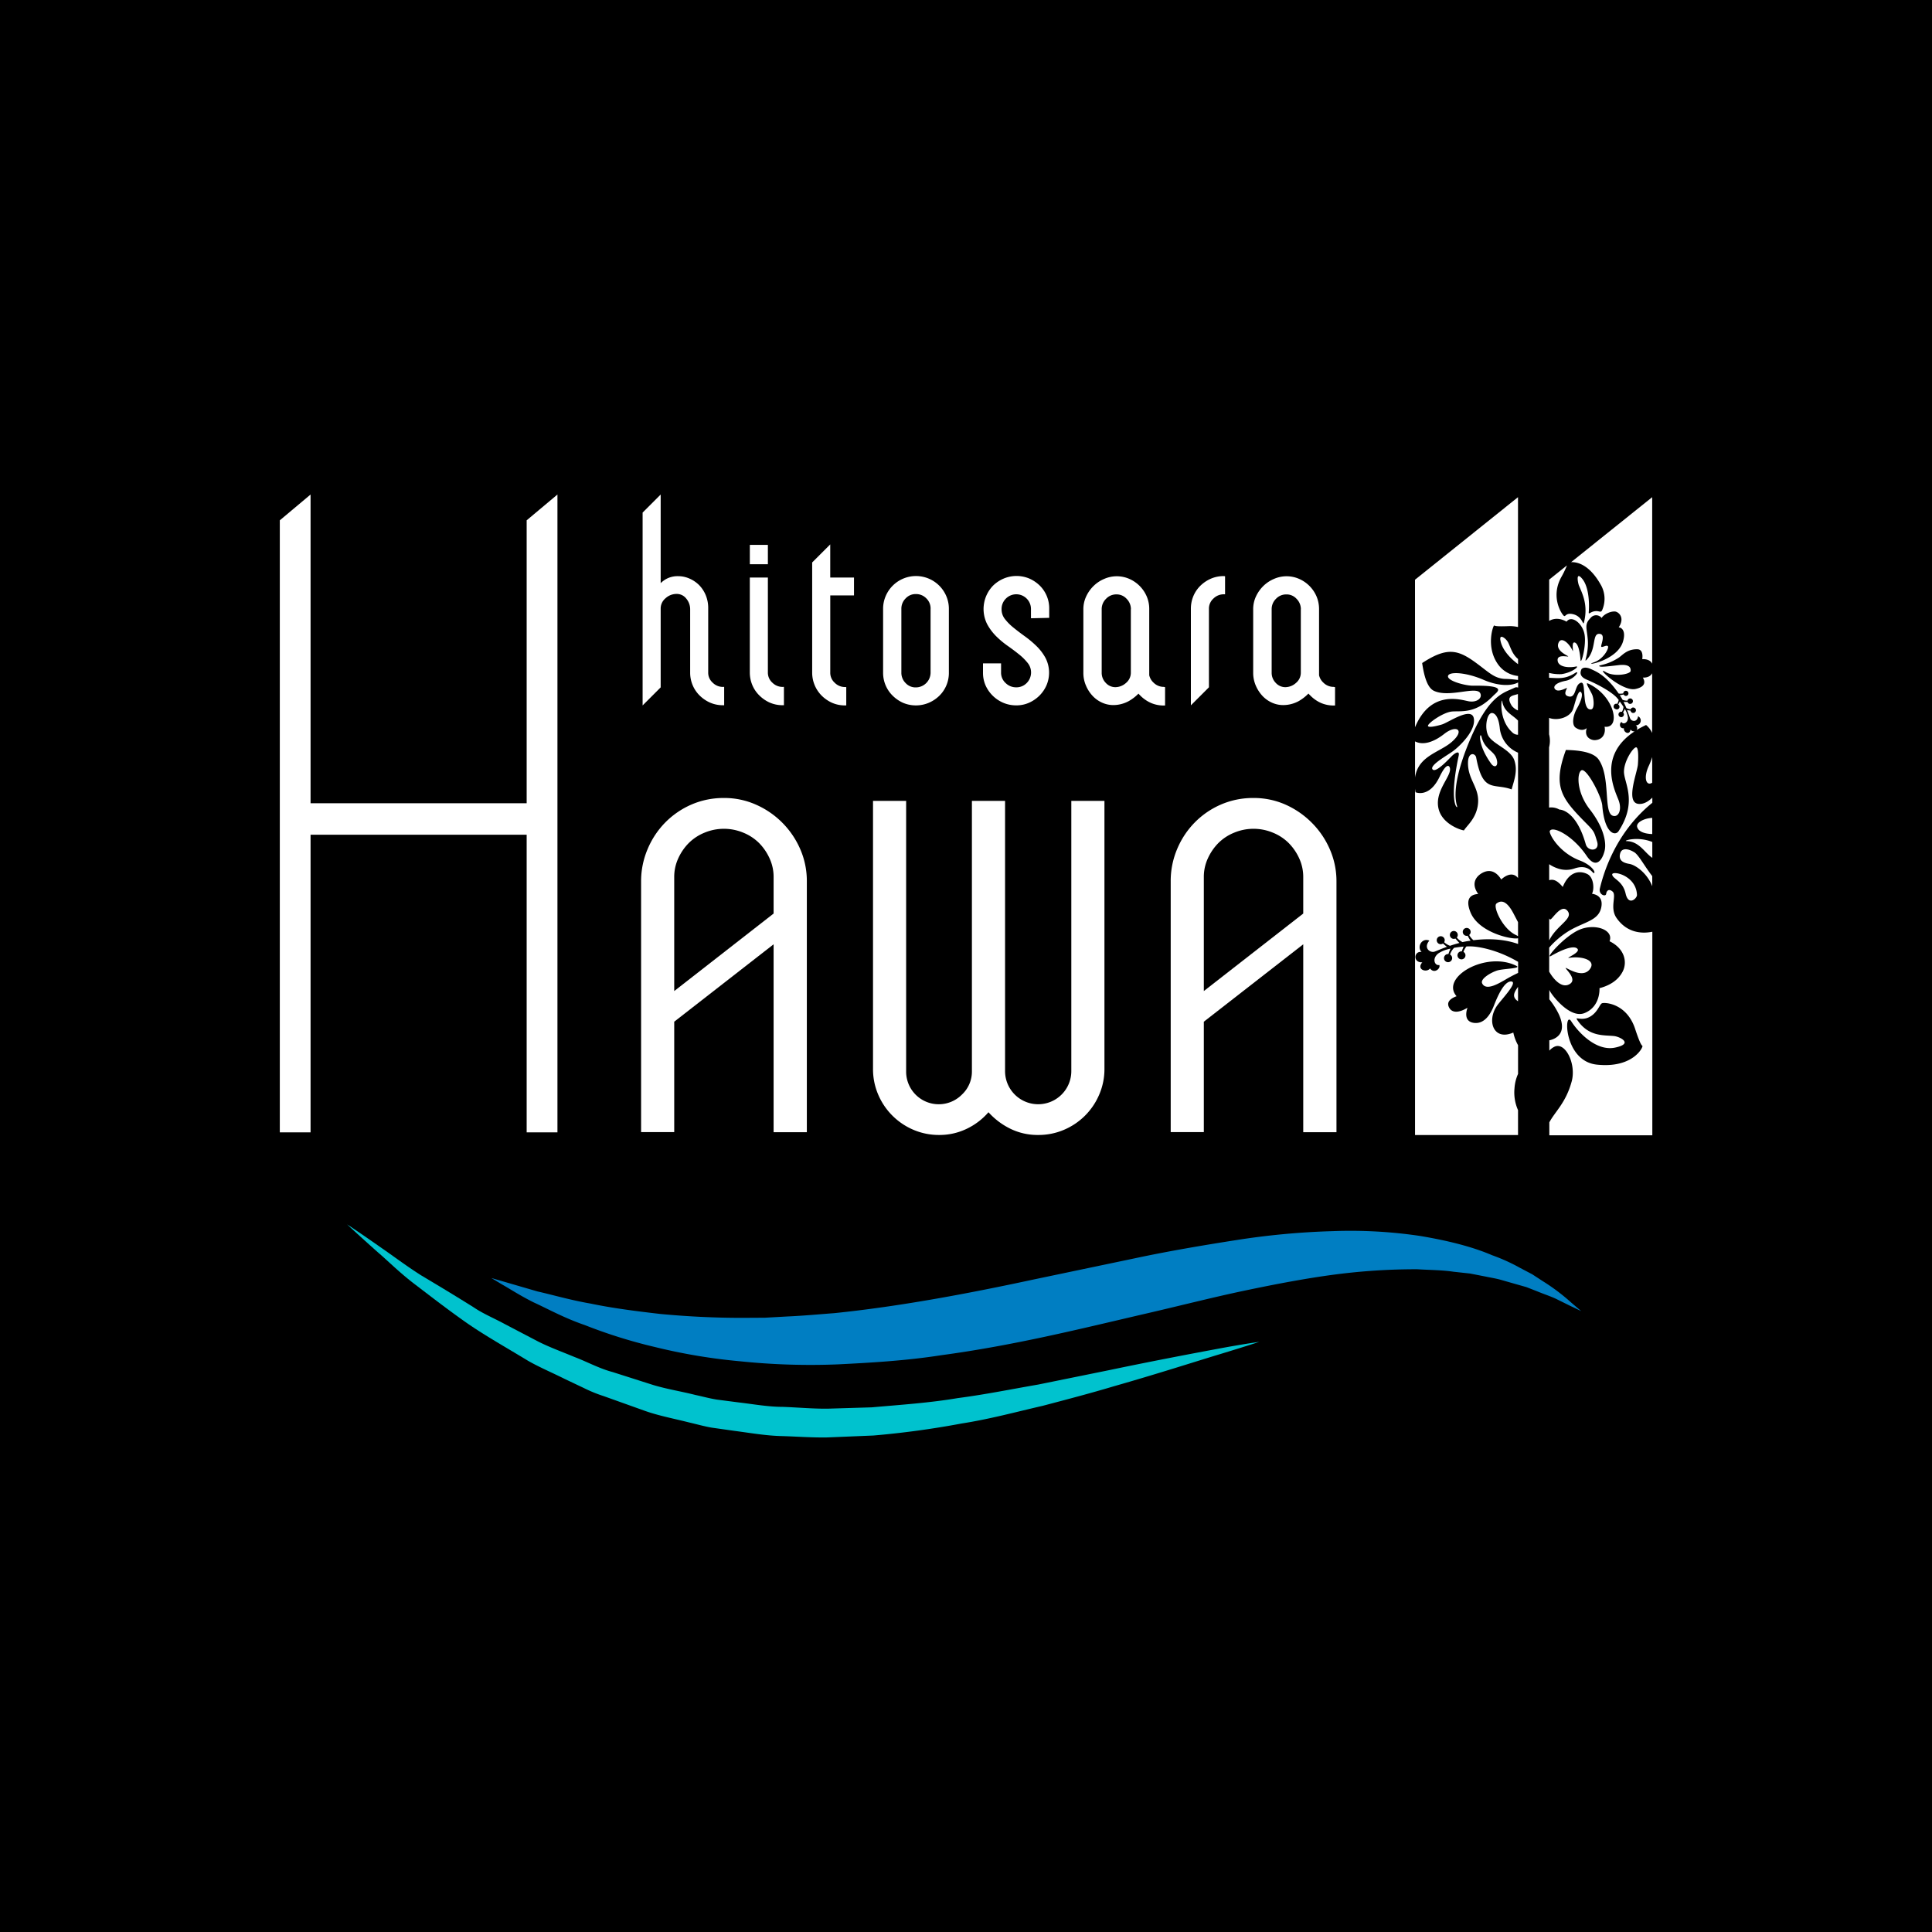
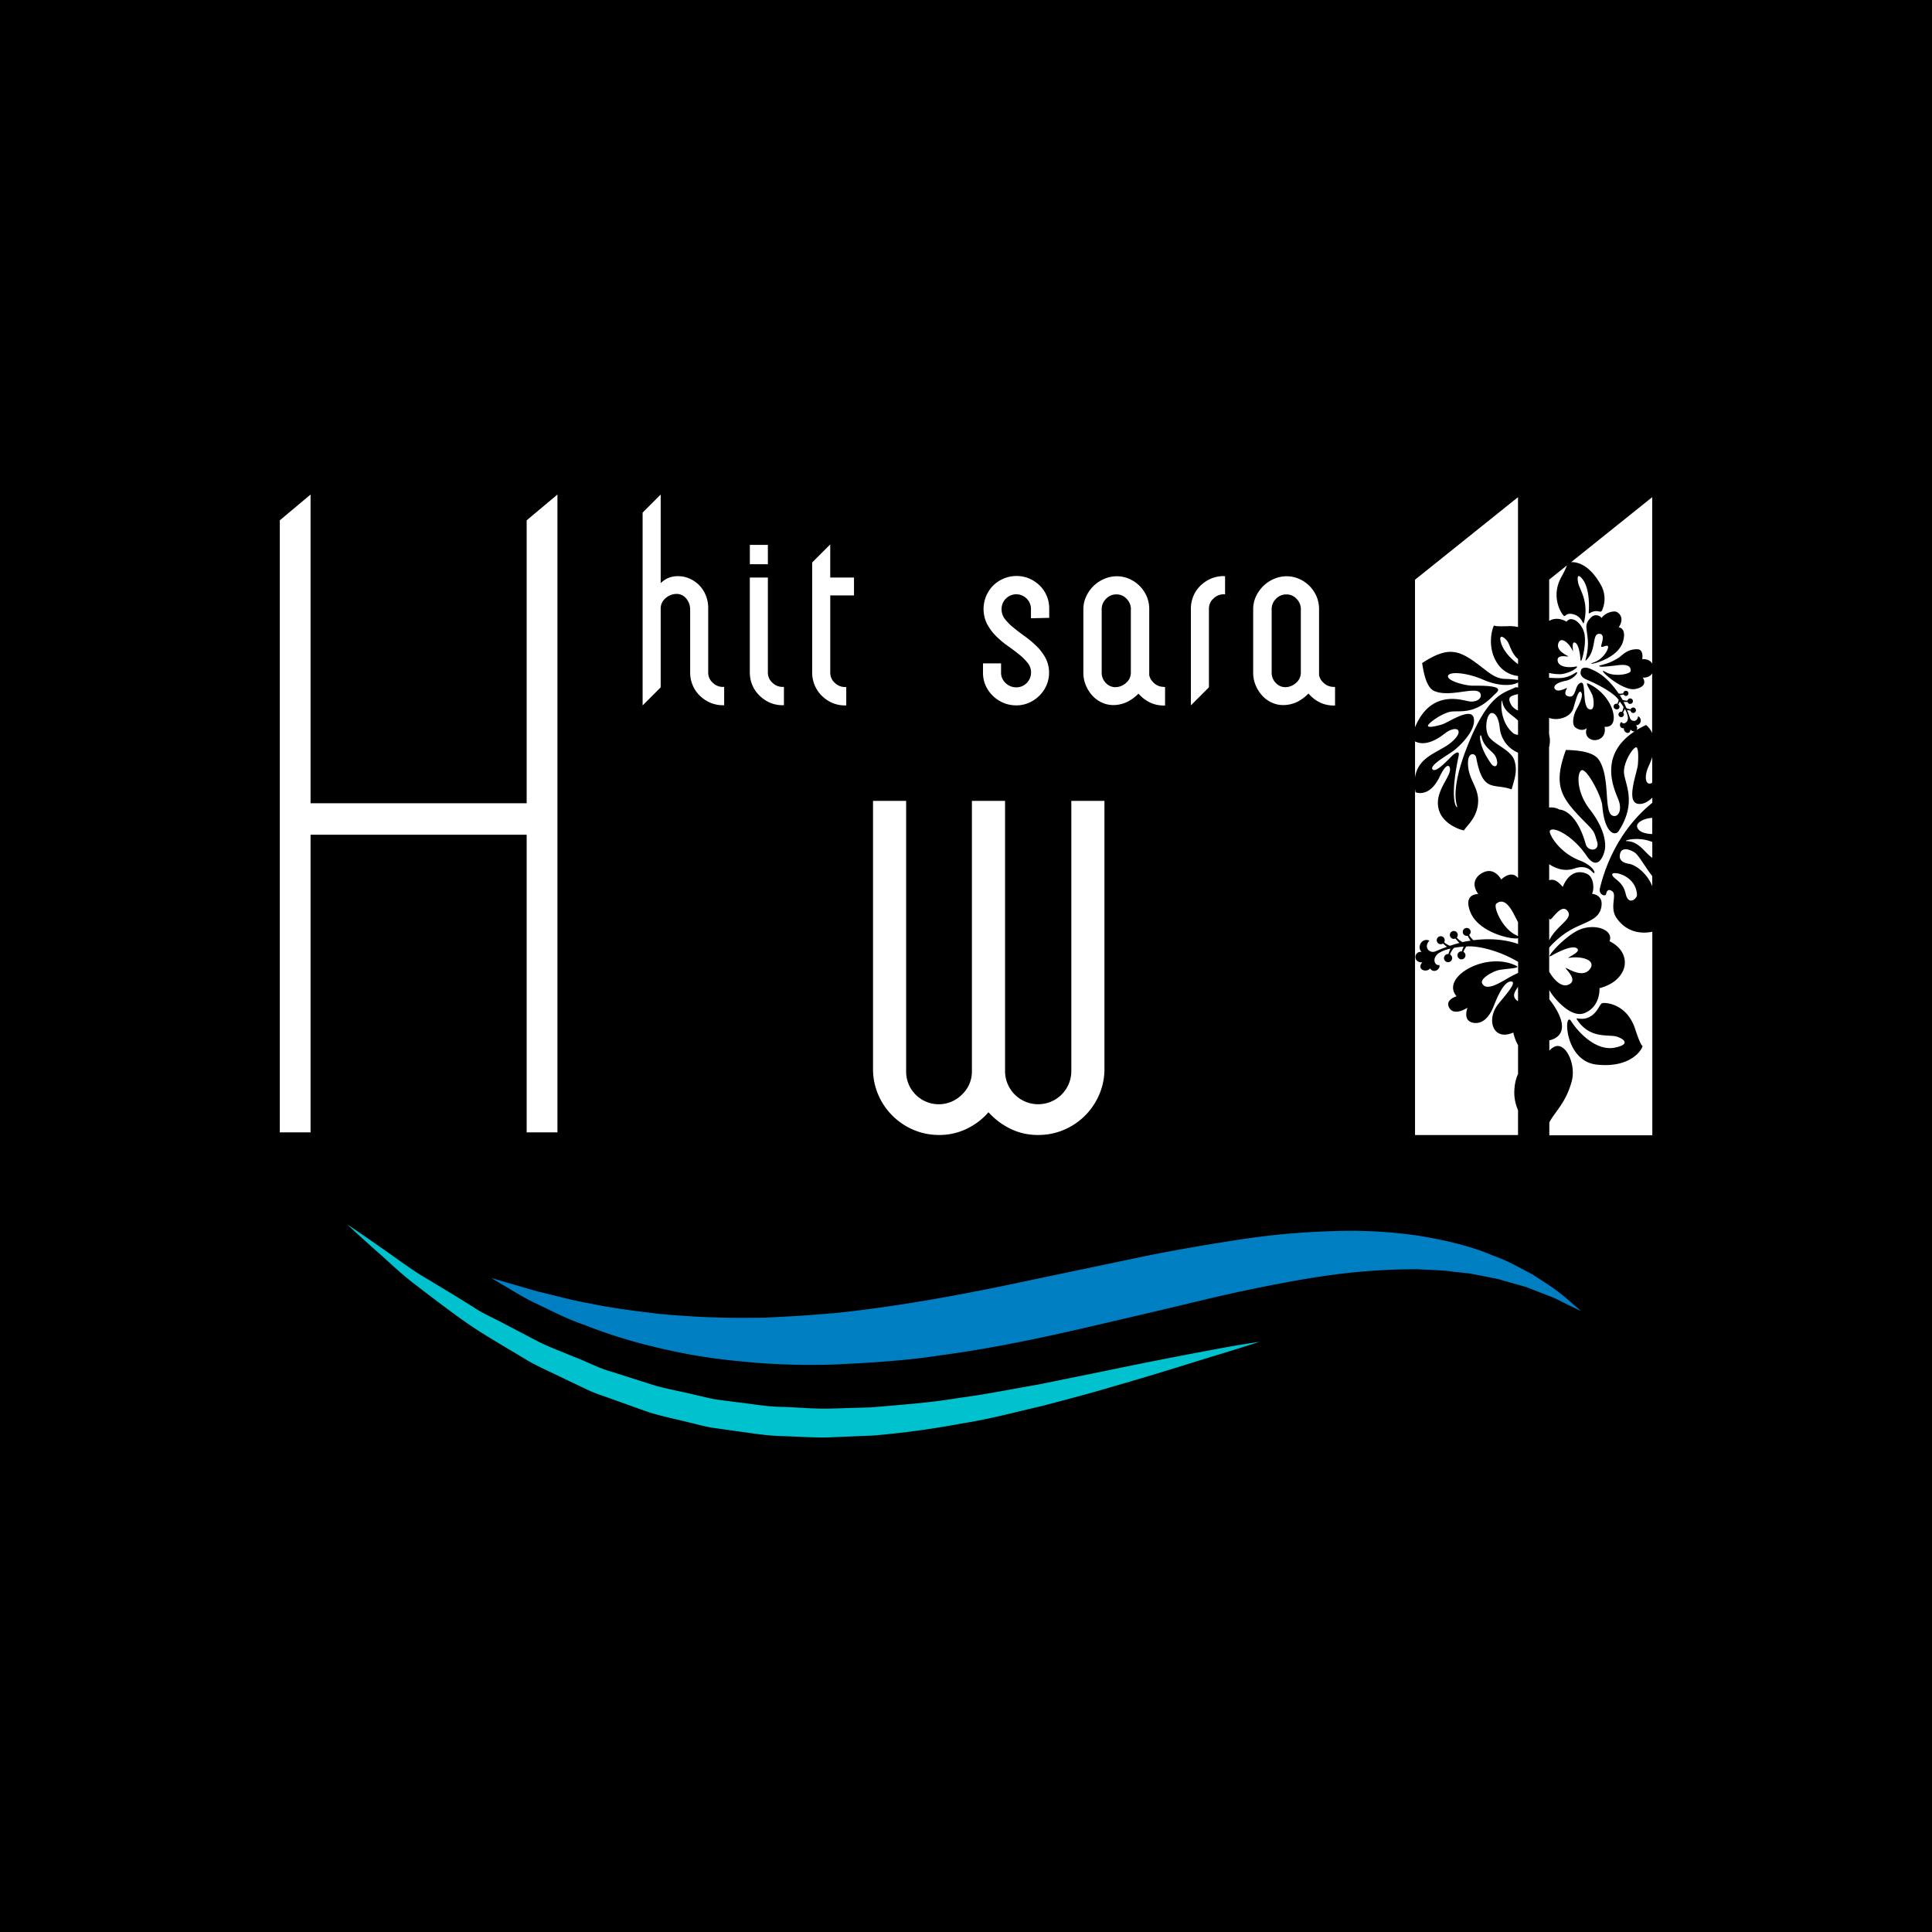
<svg xmlns="http://www.w3.org/2000/svg" viewBox="0 0 748.82 748.82">
  <defs>
    <style>.cls-1{fill:#fff;}.cls-2{fill:#007ec2;}.cls-3{fill:#00c2ce;}</style>
  </defs>
  <title>アセット 5</title>
  <g id="レイヤー_2" data-name="レイヤー 2">
    <g id="レイヤー_1-2" data-name="レイヤー 1">
      <rect width="748.82" height="748.82" />
      <path class="cls-1" d="M640.37,257.24V192.7l-31.44,25.2c2.31-.16,7.05.91,11.39,8.54a10.9,10.9,0,0,1,.64,10.08c-.54,1.1-1.08.17-2.7.36-1.86.21-2.55,1.51-2.48.43.31-4.18-.1-9.87-2.4-12.81C610.61,221,611.57,226,612,227c1.2,2.93,3.67,7.42,1.92,14.24-.38,1.5-.48-2.18-4-3.13-3-.8-3.06.95-3.71.63s-5.42-7-1.15-14.91a36.49,36.49,0,0,0,2.27-4.69l-6.89,5.52v16c1.66-1,4-1.26,6.75.29,1.83-2.65,6.11.51,6.94,4.85s-1.37,12.15-1.54,10c-.36-4.57-1.29-6.68-2.37-6.79-1.27-.12-.19,4.27-.72,3.14-1.45-3.09-4.6-5.68-5.53-2.75-1,3.24,4.58,5,3.77,5.05s-4.41-.83-4,1.72,4.7,2.68,7,2.18c1.84-.39-1.4,2.41-5.61,2.94a16.89,16.89,0,0,1-4.73-.48v1.9c3.46.07,6.09.69,10.07-1.85,2.15-1.38-.08,2.3-3.59,3-4.38.84-5.16,2.55-3.91,3.48s3.77-.57,4.27-.68-1.68,2.38.34,3.14c3.24,1.23,2.69-3.55,4.53-4.86s1.69,1.34,2,4.61c.15,1.6.27,5.73,2.59,5.4,1.35-.19,1.06-3.78.54-5.35s-3.15-5.32-1.78-4.7c10.33,4.64,13,17.62,6.44,16.77.45,1.88-.13,5-3.72,5.2-1.31.08-4.36-1-3.18-4.67,0,0-1.61,1.66-4.3-.17-1.51-1-1.17-4.5.54-7.51.74-1.31,2.59-4.85,1.6-6.18-1.15-1.53-2.43,4.53-3.16,6.53-1.17,3.2-6,4.63-9.28,3.37v6.35a10.28,10.28,0,0,1,0,5.08V313a6.37,6.37,0,0,1,4,.78s6.37-.18,10.22,13.43c.84,3,5.59,2.82,4.39-1.06s-1-3.82-4.77-7.61c-9.18-9.3-12.45-13.86-7.32-27.86,5.48.1,10.79.9,12.74,3.76,4.64,6.79,1.78,20.39,5.38,21.71,2.19.8,3.69-2.11,2.36-5.85-1.23-3.44-8.6-17.13,6.17-26.84a1.62,1.62,0,0,1-1.6-.74c-.31,2.5-2.86,1.06-2.55-.45-1.92.19-1.83-2.23-.9-2.41.52,1.05,2.59.42,2.43-1.86a8.47,8.47,0,0,0-1.19-3.2,10.83,10.83,0,0,1-.69,1.35,1,1,0,0,1,.29,1.05,1.05,1.05,0,1,1-.72-1.3l0,0a4.57,4.57,0,0,0,.59-1.83.37.37,0,0,1,0-.11c-.45-.74-1-1.45-1.42-2.09a10.66,10.66,0,0,1-.63,1.19,1,1,0,0,1-1,1.77,1,1,0,0,1-.71-1.3,1,1,0,0,1,1.3-.72l.05,0a5.21,5.21,0,0,0,.56-1.53c-.21-.27-.41-.51-.6-.73-1.48-1.71-5.48-4.42-11.91-7.19-3.12-1.34-2.15-3.28-2-3.79s1.3-1.34,3.69-.27,6,2.57,10.82,9.51a4.93,4.93,0,0,0,1.79-.07v-.05a1,1,0,1,1,1.05,1.05,1.07,1.07,0,0,1-.94-.58,10.38,10.38,0,0,1-1.48.29c.15.23.3.45.45.69s.44.73.65,1.1l0,0a4.55,4.55,0,0,0,1.9.32v0a1.06,1.06,0,1,1,.83,1.24,1,1,0,0,1-.8-.75,11.59,11.59,0,0,1-1.57,0c.42.81.78,1.61,1.09,2.36a5,5,0,0,0,1.69.52l0,0a1,1,0,0,1,1.34-.63,1.05,1.05,0,1,1-1.4,1.12,11.9,11.9,0,0,1-1.34-.2c.68,1.73,1.08,3.07,1.26,3.39.55,1,2.65,1.46,3-1a1.85,1.85,0,0,1-.9,3.51,1.31,1.31,0,0,1,.31,1.84A38,38,0,0,1,638,281a8.6,8.6,0,0,1,2.35,3.09V260.94c-.53,1-1.63,1.75-3.6,1.69,1.28,2.18.36,3.72-2.85,4.41-5.35,1.15-16.13-9.25-11.53-6.55,3.35,2,9.57.8,9.65-.44s-.4-2.75-4.76-2.24-6.79.78-7.29.46c-.92-.6,2.42-.16,7.35-3.31,1.48-.94,3.26-3.44,7.36-3.31,2.44.08,1.89,3.54,1.83,3.84C637.54,255.43,639.51,255.55,640.37,257.24Zm-11.31-8.6c-2.28,7.74-16.16,9.71-11.32,8.09,3.89-1.29,6-5.63,5.47-6.26s-2.09.56-2.55.21,1.91-4.78-.65-5c-3.19-.32-1,6.25-5.28,10.26-.8.74,1.08-2.91.68-8-.36-4.57-1.43-5.9,1.06-8.4a2.71,2.71,0,0,1,4.32,0c.53-1.12,3-2.65,5.14-2.53,1.25.06,4.07,2.23,1.46,6.15C628.5,243.19,630.28,244.48,629.06,248.64Zm-54.25,14.77c-6.45-2.77-13-3.22-13.55-1.49-.65,1.93,6.73,3.9,9.75,3.85,13.76-.19,9.2,2.41,7.78,3.87-6.92,7.16-12.49,5.83-16,6.13s-9.87,4.86-9.3,5.68,5.26-.62,5.26-.62c2.23-.51,11.55-7.19,12.48-2.43s-5.61,10.94-8.05,12.72-9.29,5.56-7.92,7.1,6.73-4.55,7.76-5.48,2.81-2,2.34.21c-3.52,16.59-1.05,20.09-.59,19.88s-3.65-5.29,4.66-25.32c7.63-18.42,13.54-18.94,17.53-20.92a1.68,1.68,0,0,1,1.44-.08v-2C585.81,265.94,580.67,266,574.81,263.41Zm-12.28,24.28c5.54-4.72,2-7-2.77-3.23-4.09,3.2-8.17,4.52-11.31,2.89v14C549.62,293,557.89,291.65,562.53,287.69ZM580,294c-1-3.09-4.53-3.48-5.75-8.34-.65-2.62-1.93,2.55,3.72,10.36C579.28,297.82,581,297.06,580,294Zm50.41,32c5,.12,7,4.5,10,6.49v-6.15C634.64,324,628.9,325.93,630.4,326Zm3,4.32c-2.26-1.41-4.82-1.8-5.44.41s.38,3.59,3.52,4.1c2.41.39,6.89,3.53,8.9,8.67v-3.93C637.34,335.64,635.15,331.38,633.39,330.29Zm1.16-9.73c.37,1.33,2,2.54,5.82,2.68V317C637.21,317.16,634.05,318.79,634.55,320.56ZM624.87,339c.24,1.68,4.08,2.36,5.2,7.34s4.44,1.85,4.4.54C634.2,339.13,624.64,337.29,624.87,339Zm15.5-35.61v-9.95a26.81,26.81,0,0,1-1.32,3.41C636.88,301.49,638.06,304.84,640.37,303.37Zm-5.53-7.25s.48-5.89-.55-6.45-5.32,5.79-4.82,10.13,4.95,11.5-2.13,22.33c-1.27,1.94-5.43,1.12-6.32-9.92-.29-3.69-6.14-14.75-8.09-13.66-1.75,1-2,8.39,3.27,15.16s6.57,12.76,5.7,16.14-3.32,7.24-7,1.76c-5.27-7.76-13.06-11.63-14.2-9.59-.52.92,3.37,8.35,11.67,11.5,4.22,1.6,6.11,4.31,5.51,4.82s-1.79-3.55-7.34-1.85a9.92,9.92,0,0,1-7,0,12.88,12.88,0,0,1-3.1-1.56v6.21c1.9-.61,3.48.49,5.26,2.61,2.62-6.42,6.92-6.3,9.52-5s2.74,6.05,1.81,7.62c.42.13,4.55.47,3.61,5.25-1,5.1-6.19,5.55-12.07,8.89a32.9,32.9,0,0,0-8.13,6.76v9.3c1.7,3,4.75,6.37,7.61,5,3.45-1.61-.55-5.26-1.19-6.3s6.16,4.38,9.27.44c2.8-3.56-3-5.27-7.92-4.48-1.83.28,4.42-2,3.22-3.47-1-1.23-4.36-.62-10.24,2.72-2.73,1.55,5-7.6,11-10.16s13.37.05,11.65,4.47c6,2.93,6.9,8.2,5.1,11.73-2.25,4.41-6.86,5.9-9,6.47,0,0,.51,7.17-5.86,9.67-5.55,2.17-12.45-6.76-13.39-8.61-.07-.14-.13-.27-.19-.41v3.66a30.23,30.23,0,0,1,3.73,5.9c3.43,7.6-1.54,9.53-3.73,10v4a6.25,6.25,0,0,1,1.93-1.49c4.27-2.11,8.57,6.65,6.74,13.4-2.26,8.35-6.49,11.72-8.67,15.89v5h39.92V361.13c-4.21.87-9.92.36-13.88-5.35-2.76-4,.19-8.8-1.55-10.24s-2.39.23-2.44.81c-.12,1.47-3,.4-2.47-1.94,1.12-4.71,5.49-21.25,20.34-33.26v-2c-1.57,1.53-3.35,2.58-5.25,2.44C629.7,311.2,634.8,298.9,634.84,296.12Zm-1.07,102.69c1.75,5.3,2.41,6.26,2.81,6.54s-3.47,8.79-17.71,7.26C606,411.23,606.1,391.29,609,395.85c2.64,4.17,9.58,11.68,16.9,10.2,7.5-1.53,1.91-4.25-.31-4.49-3.9-.43-9.85.42-14.34-6.34-1-1.49,2.32,1.12,6-1.83,2.15-1.7,2.8-4.09,3.63-4.52S630.42,388.65,633.77,398.81ZM588.25,388l.12.06v-5.56C587,384.44,585.79,386.29,588.25,388ZM586,273.63a6.26,6.26,0,0,0,2.33,1.73V269C586.48,269.66,583.41,269.58,586,273.63ZM607.51,353c-2.43-2.91-6,3.61-6.69,3.37a.71.71,0,0,1-.37-.46v8.58C603.34,358.54,610.09,356.06,607.51,353Zm-26.24-71.05c-.47-4-1.73-5.48-2.93-5.59-2.15-.2-3.2,6.48-1.21,9.24,2.24,3.1,8.44,5.07,9.81,9.08s0,7.49-1.05,11.28c-7-2.55-11.14,1.6-13.74-12.34-.32-1.72-3-2.29-3.17,1.7-.23,7.28,5,10,3.74,17.22-.89,4.91-4.08,7.37-5.33,9.33-2-.37-7.95-2.63-9.61-7.67-2.41-7.33,5.15-13.42,4.15-16.65-.22-.74-1.23-2.13-4,3.6-4,8.3-9.28,5.91-9.28,5.91-.09-.47-.15-.92-.2-1.36V439.92h39.92v-9.64A16.9,16.9,0,0,1,587,421.8a16.38,16.38,0,0,1,1.38-5.57V405.11a17.22,17.22,0,0,1-1.84-4.91c-7.72,3.41-10.45-4.65-6.2-10.55,1.85-2.54,8.18-9.11,5.37-9.24s-5.43,6.13-6.71,9.41c-1.21,3.1-3.55,7.1-7.61,6.65-4.77-.53-2.6-5.88-2.6-5.88-3.71,2.24-6,1.79-7,.15-1.31-2.16.11-3.63,2.76-4.62-6.45-7.31,11.5-17.68,23.22-11.75,2,1-4.87,1.07-7.21,1.71s-7,3.26-6.09,5.07c1.51,3.11,6.65-.15,8.73-1.29a55.17,55.17,0,0,1,5.2-2.77V372.8c-8.09-4.75-15.53-6-18.67-6-.42,0-.88,0-1.38.05a7.47,7.47,0,0,0-1.14,2.12l.06,0a1.55,1.55,0,1,1-.68-.23,14.61,14.61,0,0,1,.7-1.85c-1.17.1-2.44.25-3.69.47l-.11.11A6.74,6.74,0,0,0,562,370l.07,0a1.58,1.58,0,1,1-.68-.22,15,15,0,0,1,.81-2.09,12.71,12.71,0,0,0-4.69,1.82c-2.68,2.05-1.36,4.94.32,4.49.71,1.21-1.88,3.67-3.56,1.36-1.35,1.81-5.43.4-3-2.38-3.71.23-3.3-4.48-.27-4-2-2,.18-5.66,3-4.41-2.37,2.82.17,4.69,1.82,4.33.53-.12,2.41-1,5-1.92a16.93,16.93,0,0,1-1.53-1.29,1.57,1.57,0,0,1-1.62.09,1.55,1.55,0,1,1,2.1-.62l0,.06a7.39,7.39,0,0,0,2.23,1.36c1.13-.39,2.37-.77,3.66-1.1a17.11,17.11,0,0,1-1.54-1.72,1.53,1.53,0,1,1,.57-.45l-.06.05a6.74,6.74,0,0,0,2.21,1.78l.08,0c.61-.14,1.23-.26,1.85-.36l1.2-.18a16,16,0,0,1-1.13-1.92,1.53,1.53,0,1,1,.64-.33l-.06,0a6.91,6.91,0,0,0,1.67,2.06c7.74-.94,13.4.09,17.3,1.46v-2.21c-2.52.6-15.29-2.23-18.45-10.06-1.81-4.48-.69-6.87,3-7.1-2.87-4-.92-6.82,1.62-8.19,3.93-2.1,6.36,1,7.3,2.58.31-.32,3.66-3.49,6.19-.93.12.12.21.24.32.36V291.73A11.65,11.65,0,0,1,581.27,281.93Zm-32.82-.07c6.16-14.75,17.95-10.55,20.85-10.06,3.16.54,5.34-1.3,4.44-3.11-1.46-3-12.08,1.92-18.06-1-2.52-1.26-3.76-5.86-4.47-10.72,10.69-7,14.73-4.87,23.24,1.71,3.47,2.68,5.29,4.14,8.56,4.43a44.84,44.84,0,0,1,5.36.41V262a10.87,10.87,0,0,1-8-4.87c-4.55-6.81-1.55-14.91-1.24-14.7s1.2.43,5.56.26a13.89,13.89,0,0,1,3.67.34V192.7l-39.92,32Zm33.78-10.15c-.25-1.65-1.56,7.07,3.78,12a3.13,3.13,0,0,0,2.36,1.05v-5.47C586.39,277.11,582.87,276,582.23,271.71Zm2.3-22.72c-.78-1.56-3.43-3.53-3-.92.59,3.59,3.69,7,6.85,9.33v-2C586.06,253.49,585.49,250.89,584.53,249ZM580,350.21c-1.44,1.11,2.26,9.67,7.43,12.13a6.54,6.54,0,0,1,.94.53v-5.45c-.52-1-1.08-2.06-1.71-3.27C583.68,348.42,581.42,349.11,580,350.21Z" />
      <path class="cls-1" d="M331,230.77v-6.93h-9.21V211l-7,7v42.68a12.6,12.6,0,0,0,3.74,9,13.67,13.67,0,0,0,4,2.73,12.35,12.35,0,0,0,5,1H328v-7.12h-.47a5.56,5.56,0,0,1-4-1.66,5.17,5.17,0,0,1-1.73-3.93V230.77Z" />
      <rect class="cls-1" x="290.63" y="211.19" width="6.99" height="7.5" />
      <path class="cls-1" d="M303.39,266.24a5.6,5.6,0,0,1-4.05-1.66,5.2,5.2,0,0,1-1.72-3.93V223.84h-7v36.83a12.67,12.67,0,0,0,1,4.93,12.28,12.28,0,0,0,2.75,4,13.58,13.58,0,0,0,4,2.73,12.43,12.43,0,0,0,5,1h.47v-7.12Z" />
      <path class="cls-1" d="M474.32,223.29a12.42,12.42,0,0,0-5,1,13.62,13.62,0,0,0-4,2.67,12.28,12.28,0,0,0-2.75,4,12.67,12.67,0,0,0-1,4.93v37.49l7-7V235.92A5.2,5.2,0,0,1,470.3,232a5.68,5.68,0,0,1,4.05-1.66h.47v-7Z" />
      <path class="cls-1" d="M280.21,266.24a5.57,5.57,0,0,1-4-1.66,5.16,5.16,0,0,1-1.72-3.93V235.92a13.1,13.1,0,0,0-.89-5.07,12.34,12.34,0,0,0-2.5-3.94,12,12,0,0,0-3.71-2.59,10.78,10.78,0,0,0-4.51-1,9.25,9.25,0,0,0-4.9,1.22,10.5,10.5,0,0,0-1.91,1.48V191.67l-7,7v74.75l7-7V235.92a5.16,5.16,0,0,1,1.9-4.06,6.29,6.29,0,0,1,4.24-1.66,4.64,4.64,0,0,1,3.76,1.79,6.45,6.45,0,0,1,1.53,4.26V260.7a12.33,12.33,0,0,0,1,4.94,12.17,12.17,0,0,0,2.74,4,13.66,13.66,0,0,0,4,2.7,12.38,12.38,0,0,0,5,1h.44v-7.12Z" />
-       <path class="cls-1" d="M360.68,235.92v24.75a5.74,5.74,0,0,1-5.73,5.76h0a5.2,5.2,0,0,1-3.92-1.66,5.59,5.59,0,0,1-1.67-4.08V235.92a5.57,5.57,0,0,1,1.67-4,5.25,5.25,0,0,1,3.92-1.67,5.54,5.54,0,0,1,4.08,1.67h0a5.42,5.42,0,0,1,1.66,4m6.08-4.88a12.76,12.76,0,0,0-23.49,0,12.39,12.39,0,0,0-1,4.88v24.76a12.39,12.39,0,0,0,3.75,9,13.71,13.71,0,0,0,4,2.73,12.83,12.83,0,0,0,9.92,0,13.36,13.36,0,0,0,4.07-2.69,12.35,12.35,0,0,0,3.75-9V235.92a12.39,12.39,0,0,0-1-4.88" />
      <path class="cls-1" d="M406.66,239.47v-3.55a12.35,12.35,0,0,0-3.71-9,13.64,13.64,0,0,0-4-2.68,12.83,12.83,0,0,0-9.92,0,13.36,13.36,0,0,0-4.07,2.69,13,13,0,0,0-2.34,15,20.12,20.12,0,0,0,3.46,4.64,34.21,34.21,0,0,0,4.53,3.79c1.58,1.11,3.07,2.23,4.43,3.33a21,21,0,0,1,3.33,3.33,5.82,5.82,0,0,1-.44,7.72,5.53,5.53,0,0,1-4.08,1.66,5.75,5.75,0,0,1-4.08-1.66,5.37,5.37,0,0,1-1.77-4.08v-3.54h-7v3.55a12.08,12.08,0,0,0,1,5,13.19,13.19,0,0,0,2.79,4,13.32,13.32,0,0,0,4.07,2.72,12.73,12.73,0,0,0,5,1,12,12,0,0,0,4.94-1,13.55,13.55,0,0,0,4.08-2.78,13.1,13.1,0,0,0,2.73-4,12.45,12.45,0,0,0-.4-10.63,19.4,19.4,0,0,0-3.48-4.57,38.93,38.93,0,0,0-4.52-3.79c-1.6-1.15-3.09-2.29-4.43-3.38a20,20,0,0,1-3.33-3.37,6,6,0,0,1-1.25-3.7,5.66,5.66,0,0,1,1.67-4.16,5.69,5.69,0,0,1,9.72,4.08v3.54Z" />
      <path class="cls-1" d="M504.18,236.11v24.57a5.1,5.1,0,0,1-1.86,4,6.22,6.22,0,0,1-4.16,1.66,5,5,0,0,1-3.69-1.66,5.53,5.53,0,0,1-1.59-4V236.11a5.55,5.55,0,0,1,1.66-4,5.4,5.4,0,0,1,4.07-1.72,5.16,5.16,0,0,1,3.93,1.72,5.65,5.65,0,0,1,1.66,4m12.71,30.12a5.59,5.59,0,0,1-4-1.66h0a5.55,5.55,0,0,1-1.66-2.86V236.11a12.6,12.6,0,0,0-1-5,13,13,0,0,0-6.77-6.76,12.12,12.12,0,0,0-9.63,0,13.37,13.37,0,0,0-4.16,2.74,13.83,13.83,0,0,0-2.88,4.06,11.6,11.6,0,0,0-1.09,5v24.56a12.42,12.42,0,0,0,1,5,13.92,13.92,0,0,0,2.58,4,11.66,11.66,0,0,0,3.7,2.64,10.63,10.63,0,0,0,4.51.93,12.61,12.61,0,0,0,5.82-1.52,17.29,17.29,0,0,0,3.81-2.95,9.78,9.78,0,0,0,.83.87,13.47,13.47,0,0,0,4,2.77,12.42,12.42,0,0,0,5,1h.48v-7.12Z" />
      <path class="cls-1" d="M438.3,236.11v24.57a5.13,5.13,0,0,1-1.85,4,6.26,6.26,0,0,1-4.16,1.66,5,5,0,0,1-3.7-1.66,5.53,5.53,0,0,1-1.59-4V236.11a5.56,5.56,0,0,1,1.67-4,5.41,5.41,0,0,1,4.07-1.73,5.2,5.2,0,0,1,3.93,1.72,5.67,5.67,0,0,1,1.66,4m12.76,30.13a5.6,5.6,0,0,1-4-1.66h0a5.55,5.55,0,0,1-1.66-2.86V236.11a12.26,12.26,0,0,0-1-5,13,13,0,0,0-6.76-6.76,12.12,12.12,0,0,0-9.63,0,13.14,13.14,0,0,0-4.16,2.74,13.65,13.65,0,0,0-2.88,4.06,11.61,11.61,0,0,0-1.1,5v24.56a12.26,12.26,0,0,0,1,5,13.51,13.51,0,0,0,2.58,4,11.44,11.44,0,0,0,3.7,2.64,10.67,10.67,0,0,0,4.45.93,12.61,12.61,0,0,0,5.82-1.52,16.93,16.93,0,0,0,3.81-2.92,11.51,11.51,0,0,0,.83.88,13.75,13.75,0,0,0,4,2.73,12.42,12.42,0,0,0,5,1h.48v-7.12Z" />
-       <path class="cls-1" d="M299.84,366l-38.52,30v42.78H248.48V341.59A31.76,31.76,0,0,1,251,329.12a32.69,32.69,0,0,1,6.78-10.27,32.26,32.26,0,0,1,10.18-7,31.31,31.31,0,0,1,12.66-2.56A30.16,30.16,0,0,1,293,311.87a33.3,33.3,0,0,1,17.16,17.25,30.79,30.79,0,0,1,2.56,12.47v97.23H299.84Zm0-11.92V339.94a17.1,17.1,0,0,0-1.56-7.24,20.46,20.46,0,0,0-4.12-6,18.61,18.61,0,0,0-6.15-4,19.51,19.51,0,0,0-14.86,0,18.56,18.56,0,0,0-6.14,4,20.3,20.3,0,0,0-4.13,6,17.1,17.1,0,0,0-1.56,7.24v44.18Z" />
      <path class="cls-1" d="M426.05,424.23a25.69,25.69,0,0,1-13.67,13.67,25,25,0,0,1-10,2,24,24,0,0,1-10.73-2.39,28.07,28.07,0,0,1-8.53-6.42,25.9,25.9,0,0,1-8.44,6.42,24.21,24.21,0,0,1-10.64,2.39,25.06,25.06,0,0,1-10-2,25.78,25.78,0,0,1-13.67-13.67,25,25,0,0,1-2-10V310.41h12.84V415.15a12.64,12.64,0,0,0,21.64,9.08,12.2,12.2,0,0,0,3.85-9.08V310.41h12.85V415.15a12.84,12.84,0,1,0,25.68,0V310.41h12.84V414.24A24.88,24.88,0,0,1,426.05,424.23Z" />
-       <path class="cls-1" d="M505.12,366l-38.53,30v42.78H453.75V341.59a31.76,31.76,0,0,1,2.48-12.47A32.55,32.55,0,0,1,463,318.85a32,32,0,0,1,10.18-7,31.23,31.23,0,0,1,12.65-2.56,30.21,30.21,0,0,1,12.39,2.56,33.68,33.68,0,0,1,10.18,7,33.21,33.21,0,0,1,7,10.27A30.8,30.8,0,0,1,518,341.59v97.23H505.12Zm0-11.92V339.94a17.1,17.1,0,0,0-1.56-7.24,20.49,20.49,0,0,0-4.13-6,18.51,18.51,0,0,0-6.15-4,19.49,19.49,0,0,0-14.85,0,18.51,18.51,0,0,0-6.15,4,20.49,20.49,0,0,0-4.13,6,17.1,17.1,0,0,0-1.56,7.24v44.18Z" />
      <path class="cls-1" d="M204.13,438.89V323.53H120.37V438.89H108.45V201.67l11.92-10V311.32h83.76V201.67l11.93-10V438.89Z" />
      <path class="cls-2" d="M612.86,508.17l-4.43-2.12-5.29-2.61c-2.09-1-4.6-1.8-7.28-2.91l-4.24-1.66-4.86-1.38L581.55,496c-1.8-.5-3.74-.79-5.7-1.21l-6.05-1.18-6.51-.71c-4.39-.66-9.14-.65-14-.95a242.6,242.6,0,0,0-31.59,2c-11.21,1.46-23,3.7-35.2,6.26S457.7,506,444.74,509s-26.16,6.2-39.55,9.07-26.92,5.39-40.42,7.2c-13.44,2.1-26.94,2.89-40,3.54a264.48,264.48,0,0,1-37.69-1.17,221.47,221.47,0,0,1-33.31-5.57,195.94,195.94,0,0,1-27.11-8.49c-8-2.73-14.45-6.35-19.9-8.83-5.37-2.69-9.34-5.33-12.13-6.88l-4.2-2.53,17.95,5.22c5.8,1.3,12.63,3.33,20.68,4.72,8,1.68,17.07,2.87,26.92,4,9.89.93,20.6,1.52,31.93,1.5l8.6-.05,8.81-.49c5.93-.26,12-.82,18.15-1.29,24.64-2.53,50.74-7.35,77-13L440,487.67c13.09-2.79,26.22-5,39-7a293.73,293.73,0,0,1,37.42-3.49,183.29,183.29,0,0,1,34,1.86c10.47,1.76,20,4.08,27.88,7.46a71.58,71.58,0,0,1,10.9,4.94l4.68,2.46,4.08,2.66A78,78,0,0,1,609.14,505Z" />
      <path class="cls-3" d="M488.09,520.09s-5.61,1.85-15.49,4.84-23.87,7.52-40.91,12.38c-8.47,2.54-17.77,5-27.6,7.58-9.93,2.27-20.31,5.12-31.36,6.84a344,344,0,0,1-34.21,4.66l-17.84.74c-6,.11-12-.37-18-.53s-12-1.23-17.93-2l-8.9-1.26c-2.94-.51-5.81-1.33-8.7-2-5.75-1.46-11.56-2.54-17-4.44l-16.16-5.78a54.81,54.81,0,0,1-7.74-3.16l-7.41-3.52c-4.83-2.42-9.71-4.47-14.15-7-8.77-5.34-17.25-10.07-24.53-15.21s-13.74-10.17-19.48-14.54-10.2-8.87-14.13-12.23c-7.73-6.87-12-10.9-12-10.9s5,3.28,13.39,9.18c4.25,2.91,9.21,6.7,15.24,10.54,6.15,3.67,13.06,7.81,20.47,12.46,3.62,2.47,7.88,4.2,12,6.45l12.9,6.75c4.44,2.25,9.29,4,14.08,6,4.89,1.84,9.59,4.47,14.84,5.86l15.68,5c5.32,1.61,10.89,2.48,16.38,3.87,2.76.59,5.51,1.35,8.32,1.8l8.5,1.1c5.69.66,11.35,1.72,17.13,1.72,5.75.21,11.49.75,17.23.7l17.15-.52c11.34-1,22.56-1.75,33.35-3.58,10.81-1.41,21.22-3.54,31.13-5.24L430.14,531c17.27-3.61,31.83-6.35,41.95-8.24S488.09,520.09,488.09,520.09Z" />
    </g>
  </g>
</svg>